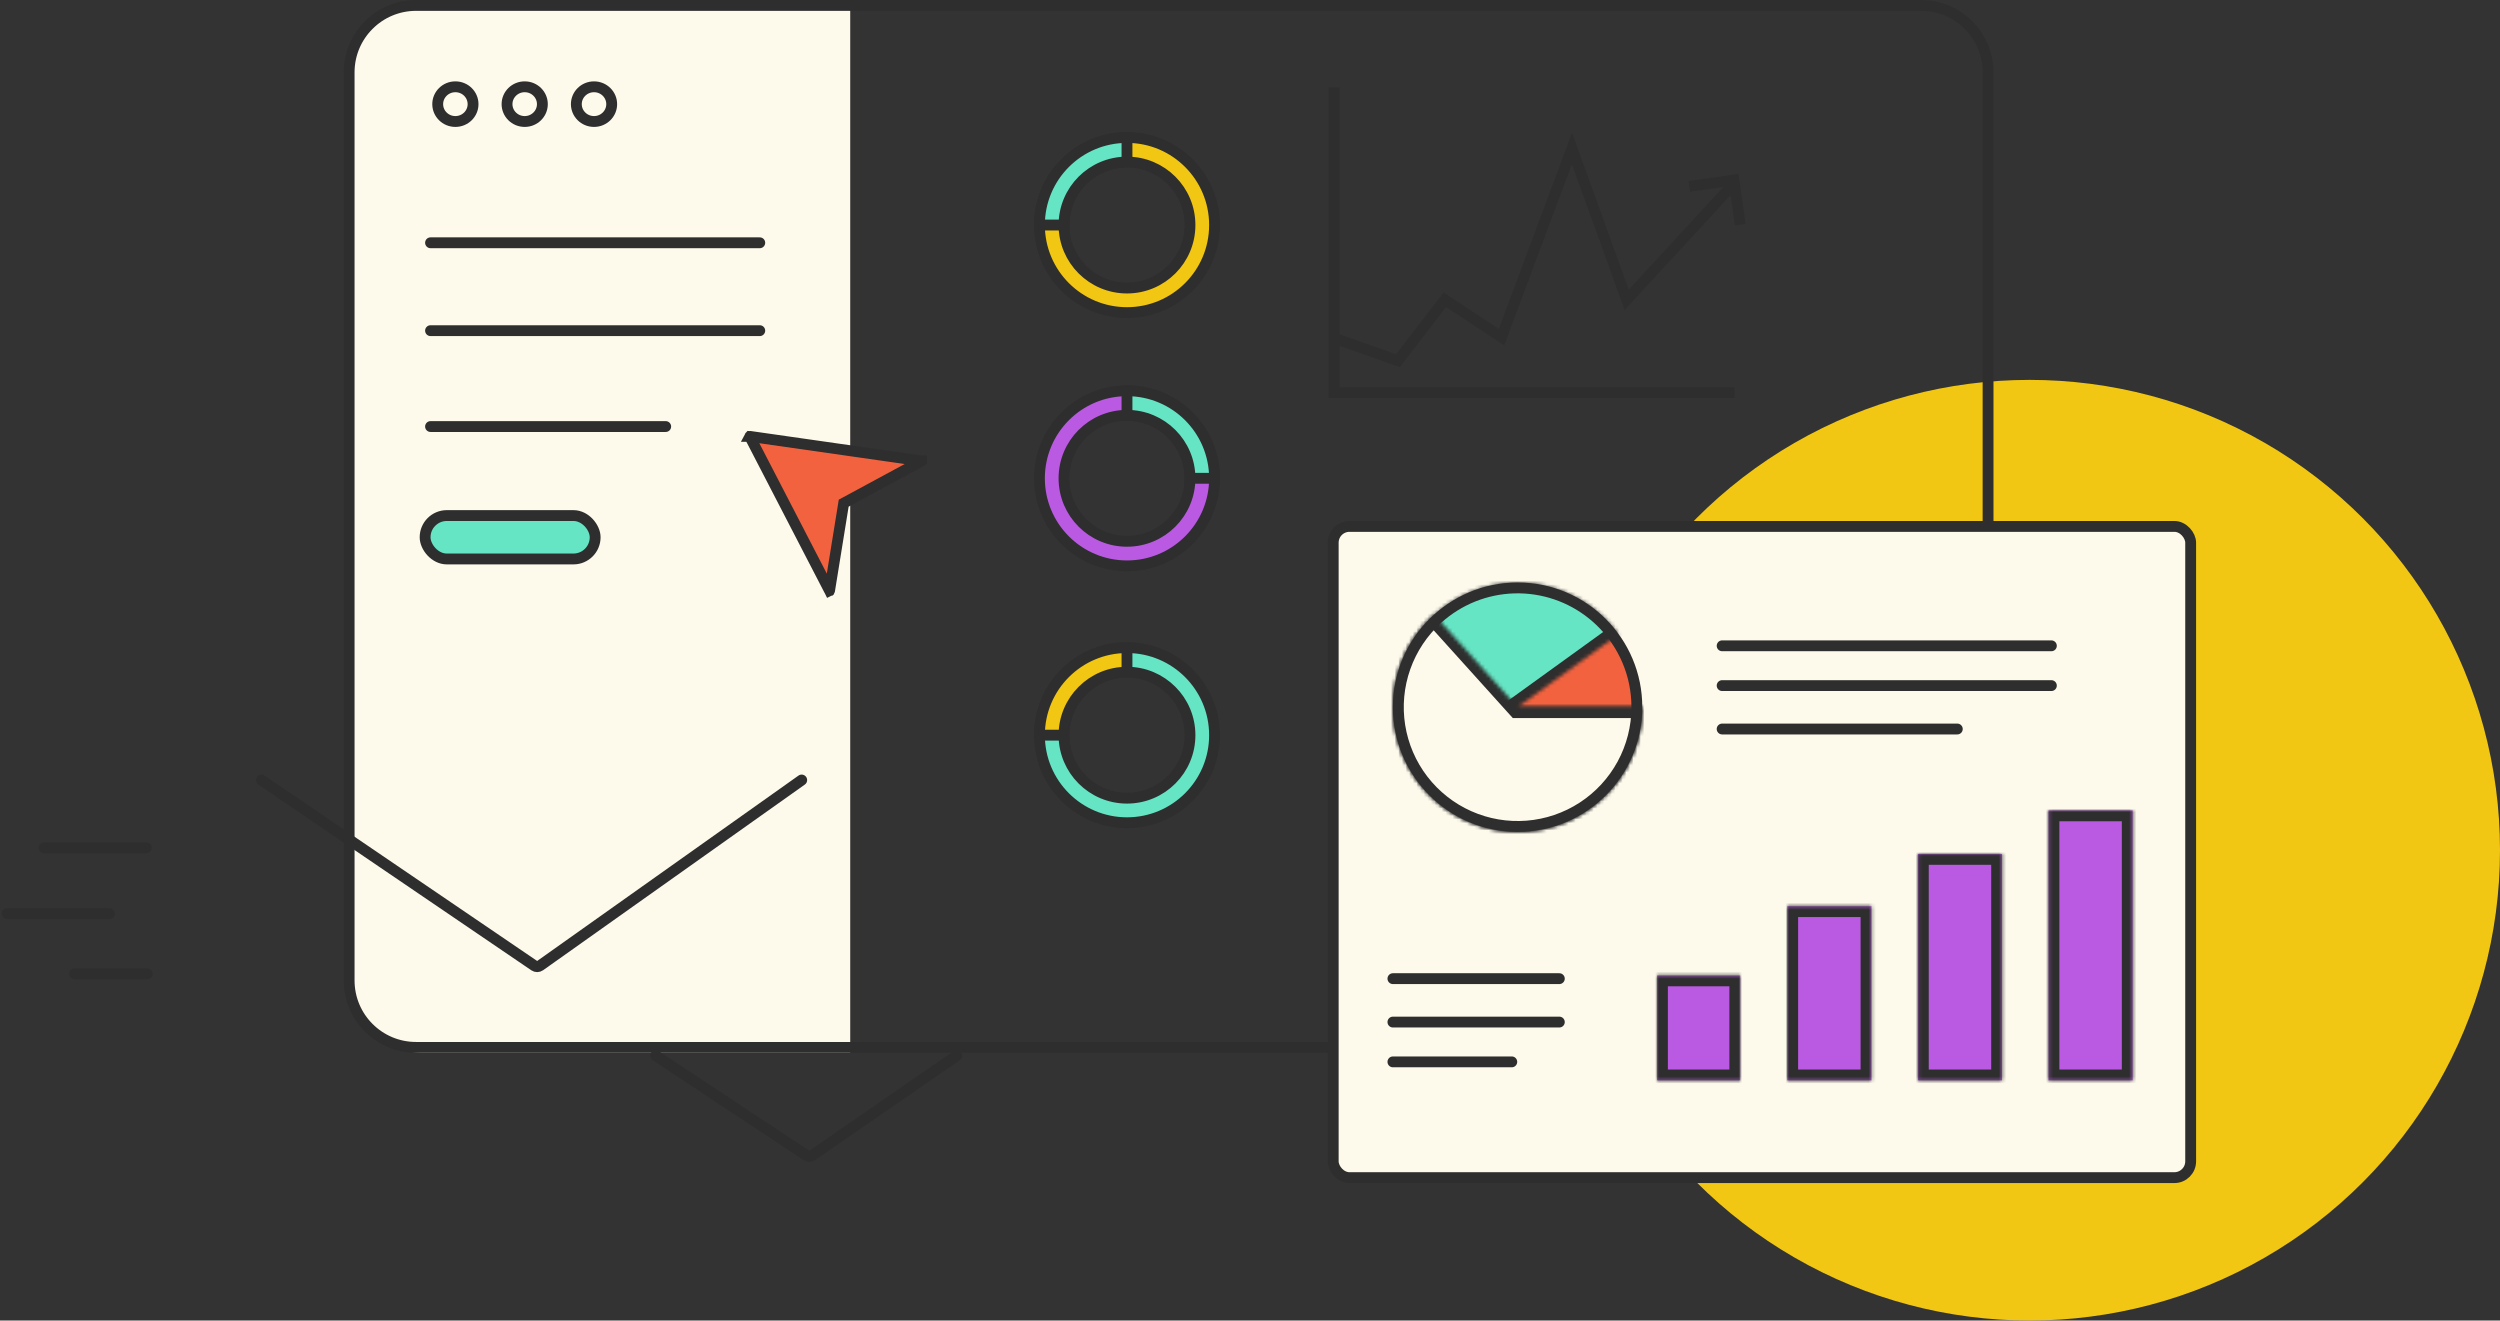
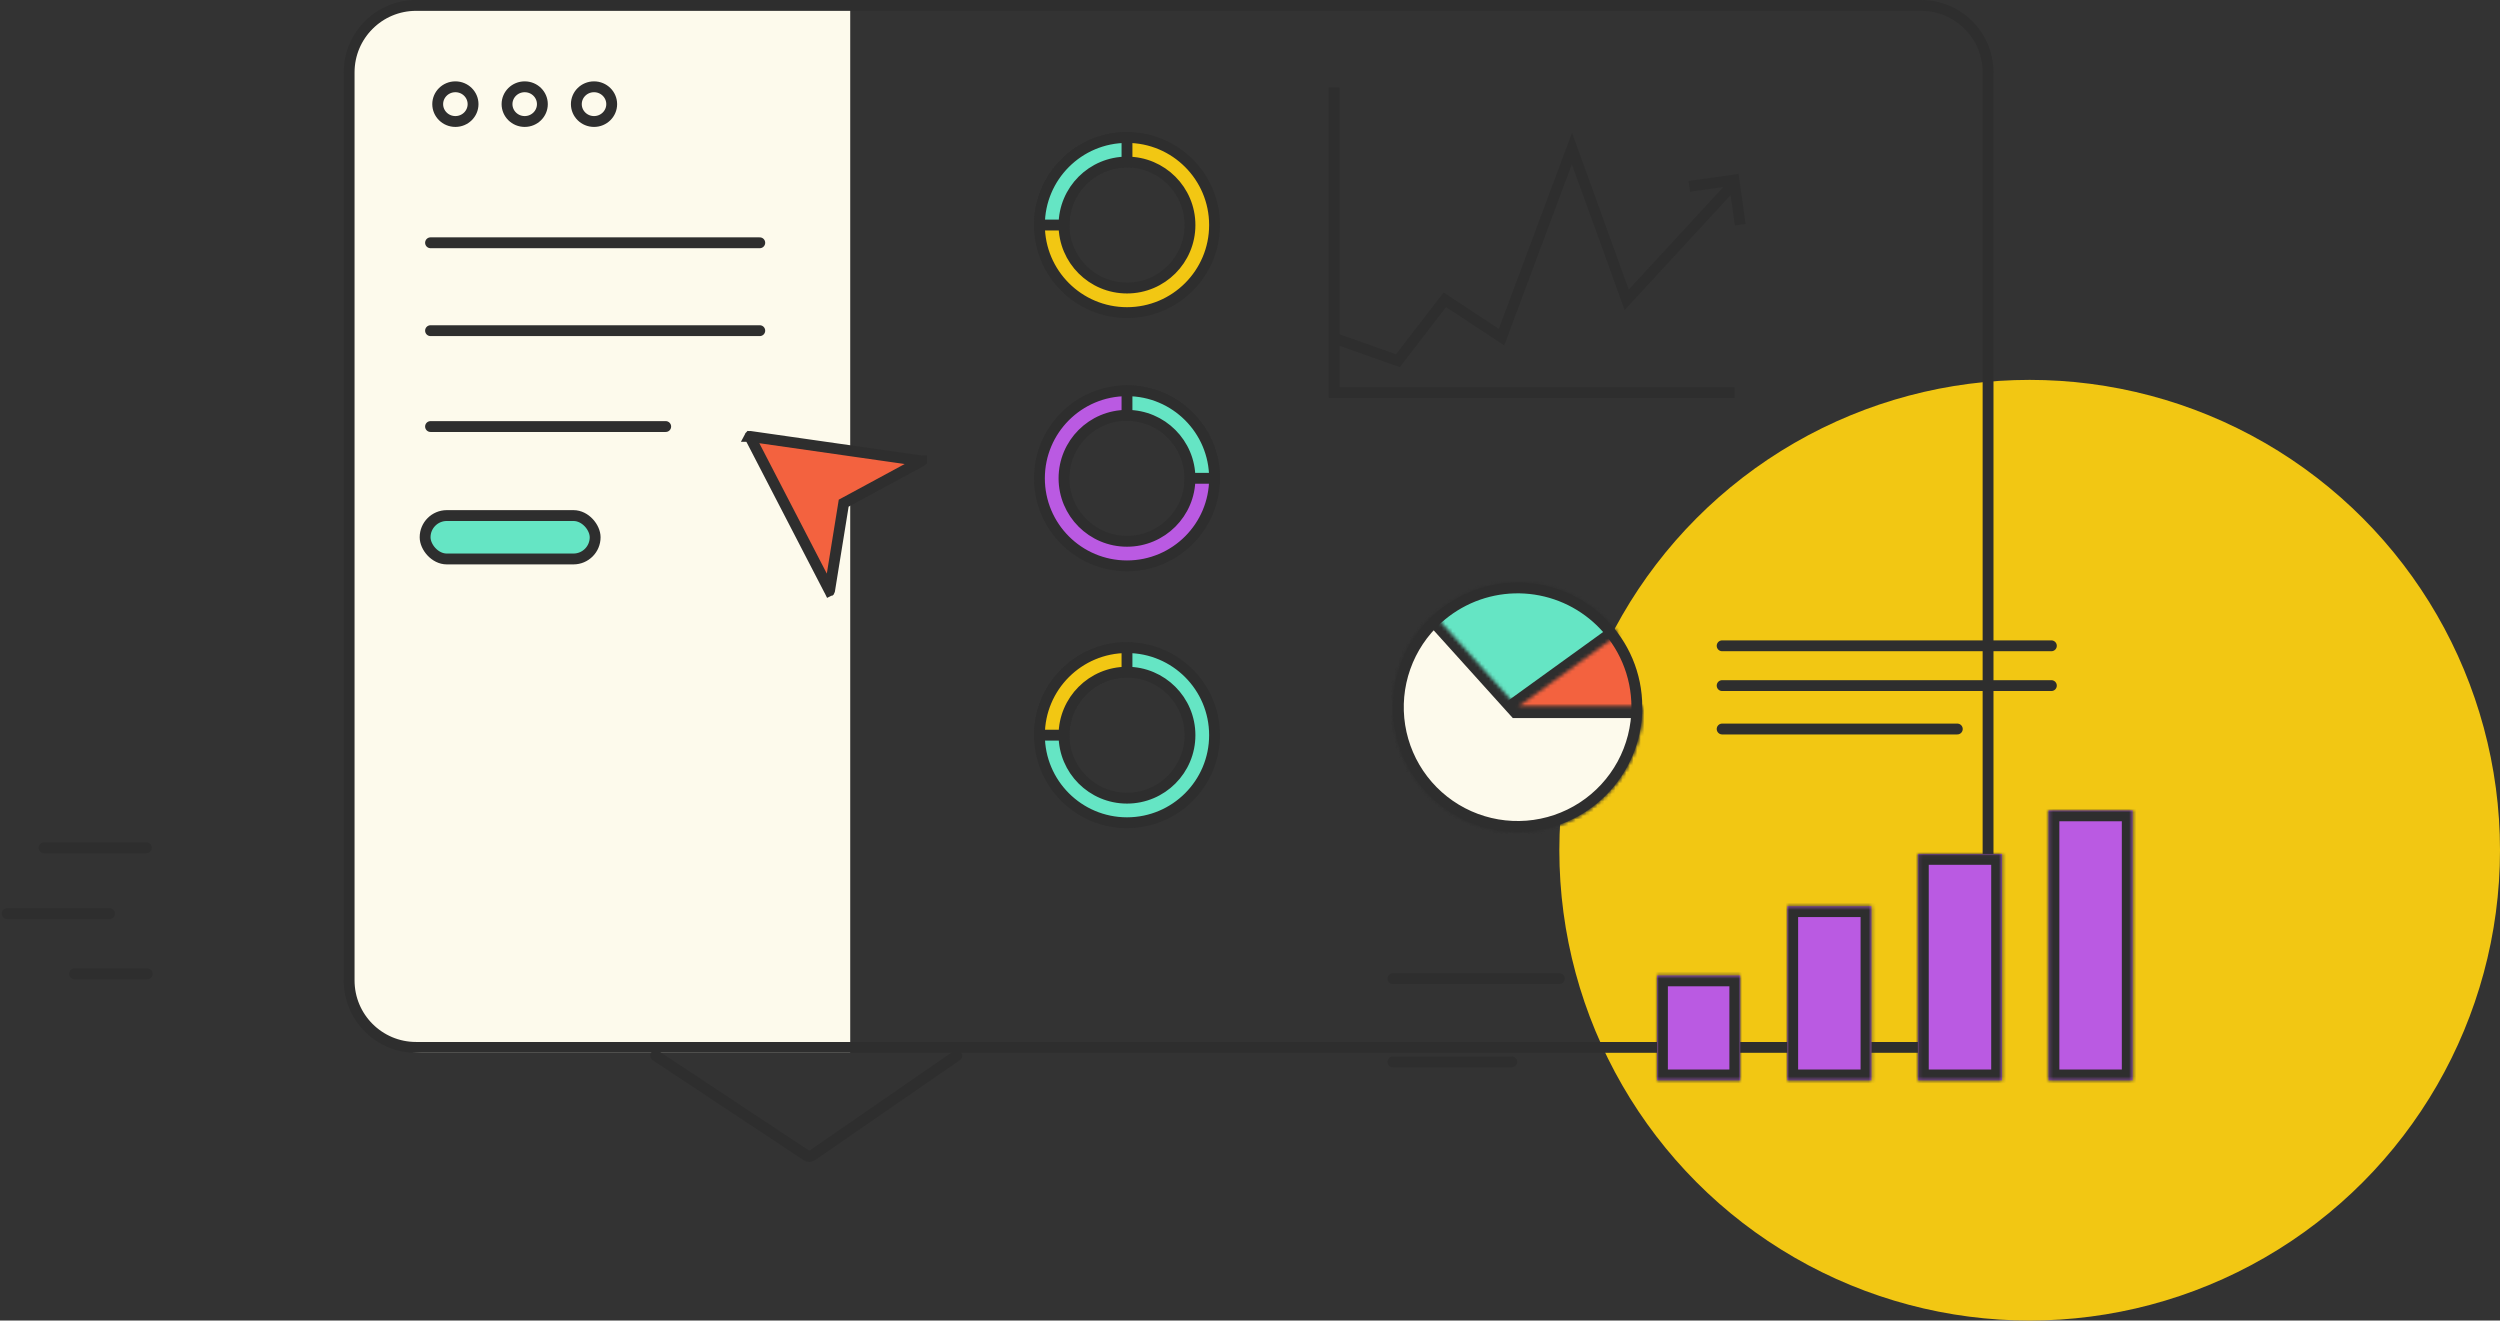
<svg xmlns="http://www.w3.org/2000/svg" width="691" height="365" viewBox="0 0 691 365" fill="none">
  <rect x="0" y="0" width="691" height="365" fill="#333333" stroke="none" />
  <circle cx="561" cy="235" r="130" fill="#F2C713" />
  <path d="M97 22C97 10.954 105.954 2 117 2H235V291H117C105.954 291 97 282.046 97 271V22Z" fill="#FDFAEC" />
  <path d="M233.08 139.802L233.197 139.073L233.847 138.721L254.73 127.429C254.732 127.428 254.735 127.427 254.736 127.426C254.736 127.423 254.736 127.421 254.736 127.418C254.735 127.415 254.734 127.413 254.734 127.41C254.732 127.41 254.729 127.41 254.726 127.409L207.229 120.61C207.226 120.609 207.224 120.609 207.223 120.609C207.222 120.61 207.22 120.612 207.219 120.614C207.217 120.616 207.216 120.618 207.215 120.62C207.216 120.621 207.217 120.623 207.218 120.625L229.272 163.238C229.273 163.241 229.274 163.243 229.275 163.245C229.277 163.244 229.28 163.244 229.283 163.244C229.285 163.243 229.288 163.243 229.29 163.242C229.291 163.24 229.291 163.238 229.292 163.235L233.08 139.802Z" fill="#F3623F" stroke="#2E2E2E" stroke-width="3" />
  <path d="M115 1.5H531C541.217 1.5 549.5 9.783 549.5 20V271C549.5 281.217 541.217 289.5 531 289.5H115C104.783 289.5 96.5 281.217 96.5 271V121.5V46.5V20C96.5 9.783 104.783 1.5 115 1.5Z" stroke="#2E2E2E" stroke-width="3" />
  <path d="M130.755 28.786C130.755 31.415 128.588 33.582 125.869 33.582C123.15 33.582 120.982 31.415 120.982 28.786C120.982 26.157 123.15 23.989 125.869 23.989C128.588 23.989 130.755 26.157 130.755 28.786Z" stroke="#2E2E2E" stroke-width="3" />
  <path d="M149.914 28.786C149.914 31.415 147.747 33.582 145.028 33.582C142.309 33.582 140.142 31.415 140.142 28.786C140.142 26.157 142.309 23.989 145.028 23.989C147.747 23.989 149.914 26.157 149.914 28.786Z" stroke="#2E2E2E" stroke-width="3" />
  <path d="M169.074 28.786C169.074 31.415 166.906 33.582 164.187 33.582C161.468 33.582 159.301 31.415 159.301 28.786C159.301 26.157 161.468 23.989 164.187 23.989C166.906 23.989 169.074 26.157 169.074 28.786Z" stroke="#2E2E2E" stroke-width="3" />
  <mask id="path-8-inside-1_787_495" fill="white">
    <rect x="53.416" y="195.192" width="182.304" height="113.116" rx="2.634" />
  </mask>
  <rect x="53.416" y="195.192" width="182.304" height="113.116" rx="2.634" fill="white" stroke="#2E2E2E" stroke-width="6.079" mask="url(#path-8-inside-1_787_495)" />
-   <path d="M72.274 215.615L147.735 266.946C148.19 267.255 148.789 267.249 149.238 266.931L221.575 215.615" stroke="#2E2E2E" stroke-width="3.039" stroke-linecap="round" />
  <mask id="path-10-inside-2_787_495" fill="white">
    <rect x="171" y="279" width="101.107" height="62.633" rx="2.634" />
  </mask>
  <rect x="171" y="279" width="101.107" height="62.633" rx="2.634" fill="#65E5C4" stroke="#2E2E2E" stroke-width="6.079" mask="url(#path-10-inside-2_787_495)" />
  <path d="M181.238 291.782L222.963 319.411C223.412 319.708 223.996 319.703 224.439 319.397L264.427 291.782" stroke="#2E2E2E" stroke-width="3.039" stroke-linecap="round" />
  <path d="M40.433 234.329H12.195" stroke="#2E2E2E" stroke-width="3.039" stroke-linecap="round" />
  <path d="M30.237 252.535H2" stroke="#2E2E2E" stroke-width="3.039" stroke-linecap="round" />
  <path d="M40.673 269.17H20.634" stroke="#2E2E2E" stroke-width="3.039" stroke-linecap="round" />
  <path d="M368 93.182L386.377 99.7L399.349 82.862L415.024 93.182L434.482 41.038L449.616 82.862L478.724 51.304" stroke="#2E2E2E" stroke-width="3" />
  <path d="M466.916 51.502L479.26 49.762L481 62.105" stroke="#2E2E2E" stroke-width="3" />
  <path d="M368.733 24.173V108.499H479.458" stroke="#2E2E2E" stroke-width="3" />
  <path fill-rule="evenodd" clip-rule="evenodd" d="M311.5 44.794C301.885 44.794 294.091 52.588 294.091 62.203C294.091 71.818 301.885 79.613 311.5 79.613C321.115 79.613 328.909 71.818 328.909 62.203C328.909 52.588 321.115 44.794 311.5 44.794ZM287.297 62.203C287.297 48.836 298.133 38 311.5 38C324.867 38 335.703 48.836 335.703 62.203C335.703 75.57 324.867 86.406 311.5 86.406C298.133 86.406 287.297 75.57 287.297 62.203Z" fill="#F2C713" stroke="#2E2E2E" stroke-width="3" />
  <path fill-rule="evenodd" clip-rule="evenodd" d="M311.5 44.794C301.885 44.794 294.091 52.588 294.091 62.203H287.297C287.297 48.836 298.133 38 311.5 38V44.794Z" fill="#65E5C4" stroke="#2E2E2E" stroke-width="3" />
  <path fill-rule="evenodd" clip-rule="evenodd" d="M311.5 185.794C301.885 185.794 294.091 193.588 294.091 203.203C294.091 212.818 301.885 220.613 311.5 220.613C321.115 220.613 328.909 212.818 328.909 203.203C328.909 193.588 321.115 185.794 311.5 185.794ZM287.297 203.203C287.297 189.836 298.133 179 311.5 179C324.867 179 335.703 189.836 335.703 203.203C335.703 216.57 324.867 227.406 311.5 227.406C298.133 227.406 287.297 216.57 287.297 203.203Z" fill="#65E5C4" stroke="#2E2E2E" stroke-width="3" />
  <path fill-rule="evenodd" clip-rule="evenodd" d="M311.5 185.794C301.885 185.794 294.091 193.588 294.091 203.203H287.297C287.297 189.836 298.133 179 311.5 179V185.794Z" fill="#F2C713" stroke="#2E2E2E" stroke-width="3" />
  <path fill-rule="evenodd" clip-rule="evenodd" d="M328.909 132.203C328.909 122.588 321.115 114.794 311.5 114.794C301.885 114.794 294.091 122.588 294.091 132.203C294.091 141.818 301.885 149.613 311.5 149.613C321.115 149.613 328.909 141.818 328.909 132.203ZM311.5 108C324.867 108 335.703 118.836 335.703 132.203C335.703 145.57 324.867 156.406 311.5 156.406C298.133 156.406 287.297 145.57 287.297 132.203C287.297 118.836 298.133 108 311.5 108Z" fill="#BA5AE2" stroke="#2E2E2E" stroke-width="3" />
  <path fill-rule="evenodd" clip-rule="evenodd" d="M328.909 132.203C328.909 122.588 321.115 114.794 311.5 114.794L311.5 108C324.867 108 335.703 118.836 335.703 132.203L328.909 132.203Z" fill="#65E5C4" stroke="#2E2E2E" stroke-width="3" />
-   <rect x="368.5" y="145.5" width="237" height="180" rx="4.5" fill="#FDFAEC" stroke="#2E2E2E" stroke-width="3" />
  <mask id="path-25-inside-3_787_495" fill="white">
    <path d="M494 250.476H517.266V298.613H494V250.476Z" />
  </mask>
  <path d="M494 250.476H517.266V298.613H494V250.476Z" fill="#BA5AE2" />
  <path d="M494 250.476V247.476H491V250.476H494ZM517.266 250.476H520.266V247.476H517.266V250.476ZM517.266 298.613V301.613H520.266V298.613H517.266ZM494 298.613H491V301.613H494V298.613ZM494 253.476H517.266V247.476H494V253.476ZM514.266 250.476V298.613H520.266V250.476H514.266ZM517.266 295.613H494V301.613H517.266V295.613ZM497 298.613V250.476H491V298.613H497Z" fill="#2E2E2E" mask="url(#path-25-inside-3_787_495)" />
  <mask id="path-27-inside-4_787_495" fill="white">
    <path d="M458 269.613H481V298.613H458V269.613Z" />
  </mask>
  <path d="M458 269.613H481V298.613H458V269.613Z" fill="#BA5AE2" />
  <path d="M458 269.613V266.613H455V269.613H458ZM481 269.613H484V266.613H481V269.613ZM481 298.613V301.613H484V298.613H481ZM458 298.613H455V301.613H458V298.613ZM458 272.613H481V266.613H458V272.613ZM478 269.613V298.613H484V269.613H478ZM481 295.613H458V301.613H481V295.613ZM461 298.613V269.613H455V298.613H461Z" fill="#2E2E2E" mask="url(#path-27-inside-4_787_495)" />
  <mask id="path-29-inside-5_787_495" fill="white">
    <path d="M530.104 236.034H553.37V298.613H530.104V236.034Z" />
  </mask>
  <path d="M530.104 236.034H553.37V298.613H530.104V236.034Z" fill="#BA5AE2" />
  <path d="M530.104 236.034V233.034H527.104V236.034H530.104ZM553.37 236.034H556.37V233.034H553.37V236.034ZM553.37 298.613V301.613H556.37V298.613H553.37ZM530.104 298.613H527.104V301.613H530.104V298.613ZM530.104 239.034H553.37V233.034H530.104V239.034ZM550.37 236.034V298.613H556.37V236.034H550.37ZM553.37 295.613H530.104V301.613H553.37V295.613ZM533.104 298.613V236.034H527.104V298.613H533.104Z" fill="#2E2E2E" mask="url(#path-29-inside-5_787_495)" />
  <mask id="path-31-inside-6_787_495" fill="white">
    <path d="M566.206 224H589.472V298.613H566.206V224Z" />
  </mask>
  <path d="M566.206 224H589.472V298.613H566.206V224Z" fill="#BA5AE2" />
  <path d="M566.206 224V221H563.206V224H566.206ZM589.472 224H592.472V221H589.472V224ZM589.472 298.613V301.613H592.472V298.613H589.472ZM566.206 298.613H563.206V301.613H566.206V298.613ZM566.206 227H589.472V221H566.206V227ZM586.472 224V298.613H592.472V224H586.472ZM589.472 295.613H566.206V301.613H589.472V295.613ZM569.206 298.613V224H563.206V298.613H569.206Z" fill="#2E2E2E" mask="url(#path-31-inside-6_787_495)" />
  <circle cx="419.465" cy="195.465" r="32.965" fill="#F3623F" stroke="#2E2E2E" stroke-width="3" />
  <mask id="path-34-inside-7_787_495" fill="white">
    <path d="M453.931 195.465C453.931 203.676 451 211.617 445.665 217.858C440.331 224.1 432.943 228.232 424.833 229.51C416.723 230.789 408.422 229.13 401.426 224.833C394.43 220.535 389.198 213.882 386.672 206.069C384.146 198.257 384.491 189.8 387.647 182.22C390.802 174.64 396.56 168.435 403.884 164.723C411.207 161.011 419.615 160.036 427.594 161.972C435.573 163.909 442.599 168.63 447.406 175.286L419.465 195.465H453.931Z" />
  </mask>
  <path d="M453.931 195.465C453.931 203.676 451 211.617 445.665 217.858C440.331 224.1 432.943 228.232 424.833 229.51C416.723 230.789 408.422 229.13 401.426 224.833C394.43 220.535 389.198 213.882 386.672 206.069C384.146 198.257 384.491 189.8 387.647 182.22C390.802 174.64 396.56 168.435 403.884 164.723C411.207 161.011 419.615 160.036 427.594 161.972C435.573 163.909 442.599 168.63 447.406 175.286L419.465 195.465H453.931Z" fill="#65E5C4" stroke="#2E2E2E" stroke-width="6" mask="url(#path-34-inside-7_787_495)" />
  <mask id="path-35-inside-8_787_495" fill="white">
    <path d="M453.931 195.465C453.931 201.209 452.496 206.861 449.756 211.908C447.015 216.956 443.057 221.239 438.241 224.367C433.425 227.496 427.903 229.372 422.178 229.824C416.452 230.276 410.705 229.29 405.457 226.956C400.21 224.621 395.629 221.013 392.131 216.458C388.633 211.903 386.328 206.546 385.427 200.874C384.526 195.201 385.056 189.394 386.97 183.979C388.884 178.564 392.121 173.713 396.387 169.868L419.465 195.465H453.931Z" />
  </mask>
  <path d="M453.931 195.465C453.931 201.209 452.496 206.861 449.756 211.908C447.015 216.956 443.057 221.239 438.241 224.367C433.425 227.496 427.903 229.372 422.178 229.824C416.452 230.276 410.705 229.29 405.457 226.956C400.21 224.621 395.629 221.013 392.131 216.458C388.633 211.903 386.328 206.546 385.427 200.874C384.526 195.201 385.056 189.394 386.97 183.979C388.884 178.564 392.121 173.713 396.387 169.868L419.465 195.465H453.931Z" fill="#FDFAEC" stroke="#2E2E2E" stroke-width="6" mask="url(#path-35-inside-8_787_495)" />
  <path d="M431 270.5H385" stroke="#2E2E2E" stroke-width="3" stroke-linecap="round" />
-   <path d="M431 282.5H385" stroke="#2E2E2E" stroke-width="3" stroke-linecap="round" />
  <path d="M417.857 293.5H385" stroke="#2E2E2E" stroke-width="3" stroke-linecap="round" />
  <path d="M567 178.5H476" stroke="#2E2E2E" stroke-width="3" stroke-linecap="round" />
  <path d="M567 189.5H476" stroke="#2E2E2E" stroke-width="3" stroke-linecap="round" />
  <path d="M541 201.5H476" stroke="#2E2E2E" stroke-width="3" stroke-linecap="round" />
  <path d="M210 67.104H119" stroke="#2E2E2E" stroke-width="3" stroke-linecap="round" />
  <path d="M210 91.396H119" stroke="#2E2E2E" stroke-width="3" stroke-linecap="round" />
  <path d="M184 117.896H119" stroke="#2E2E2E" stroke-width="3" stroke-linecap="round" />
  <rect x="117.5" y="142.5" width="47" height="12" rx="6" fill="#65E5C4" stroke="#2E2E2E" stroke-width="3" />
</svg>